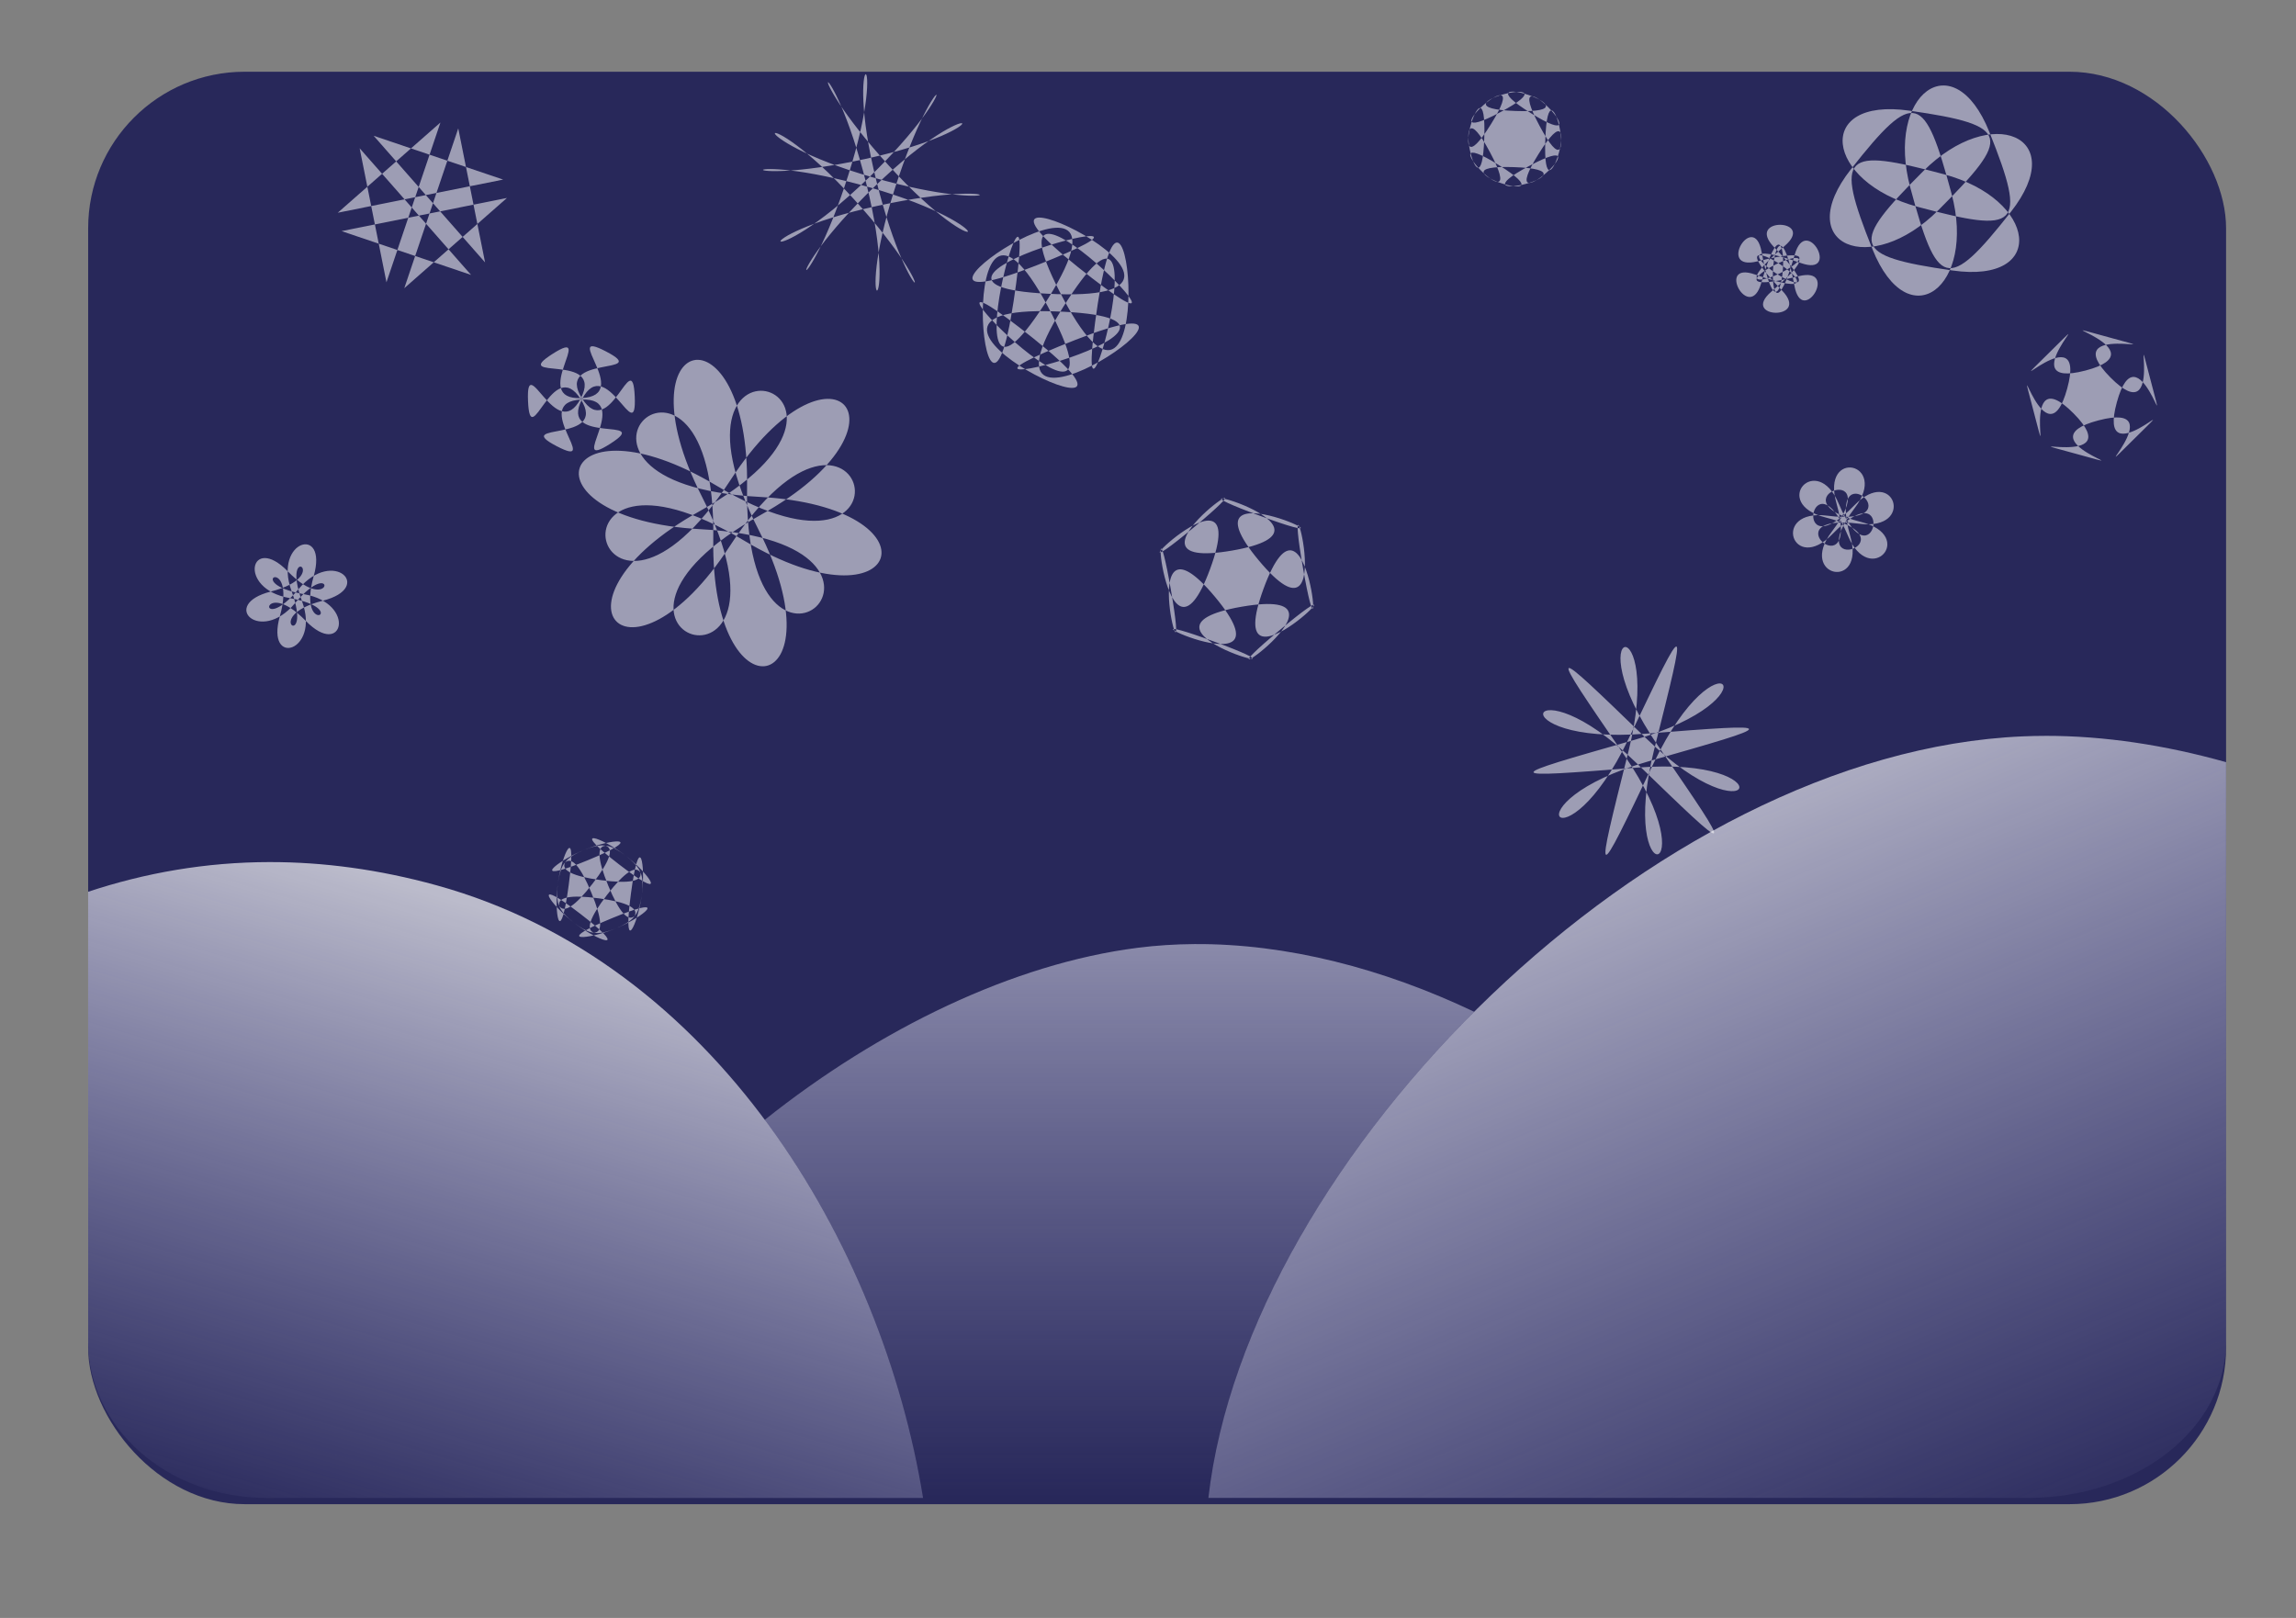
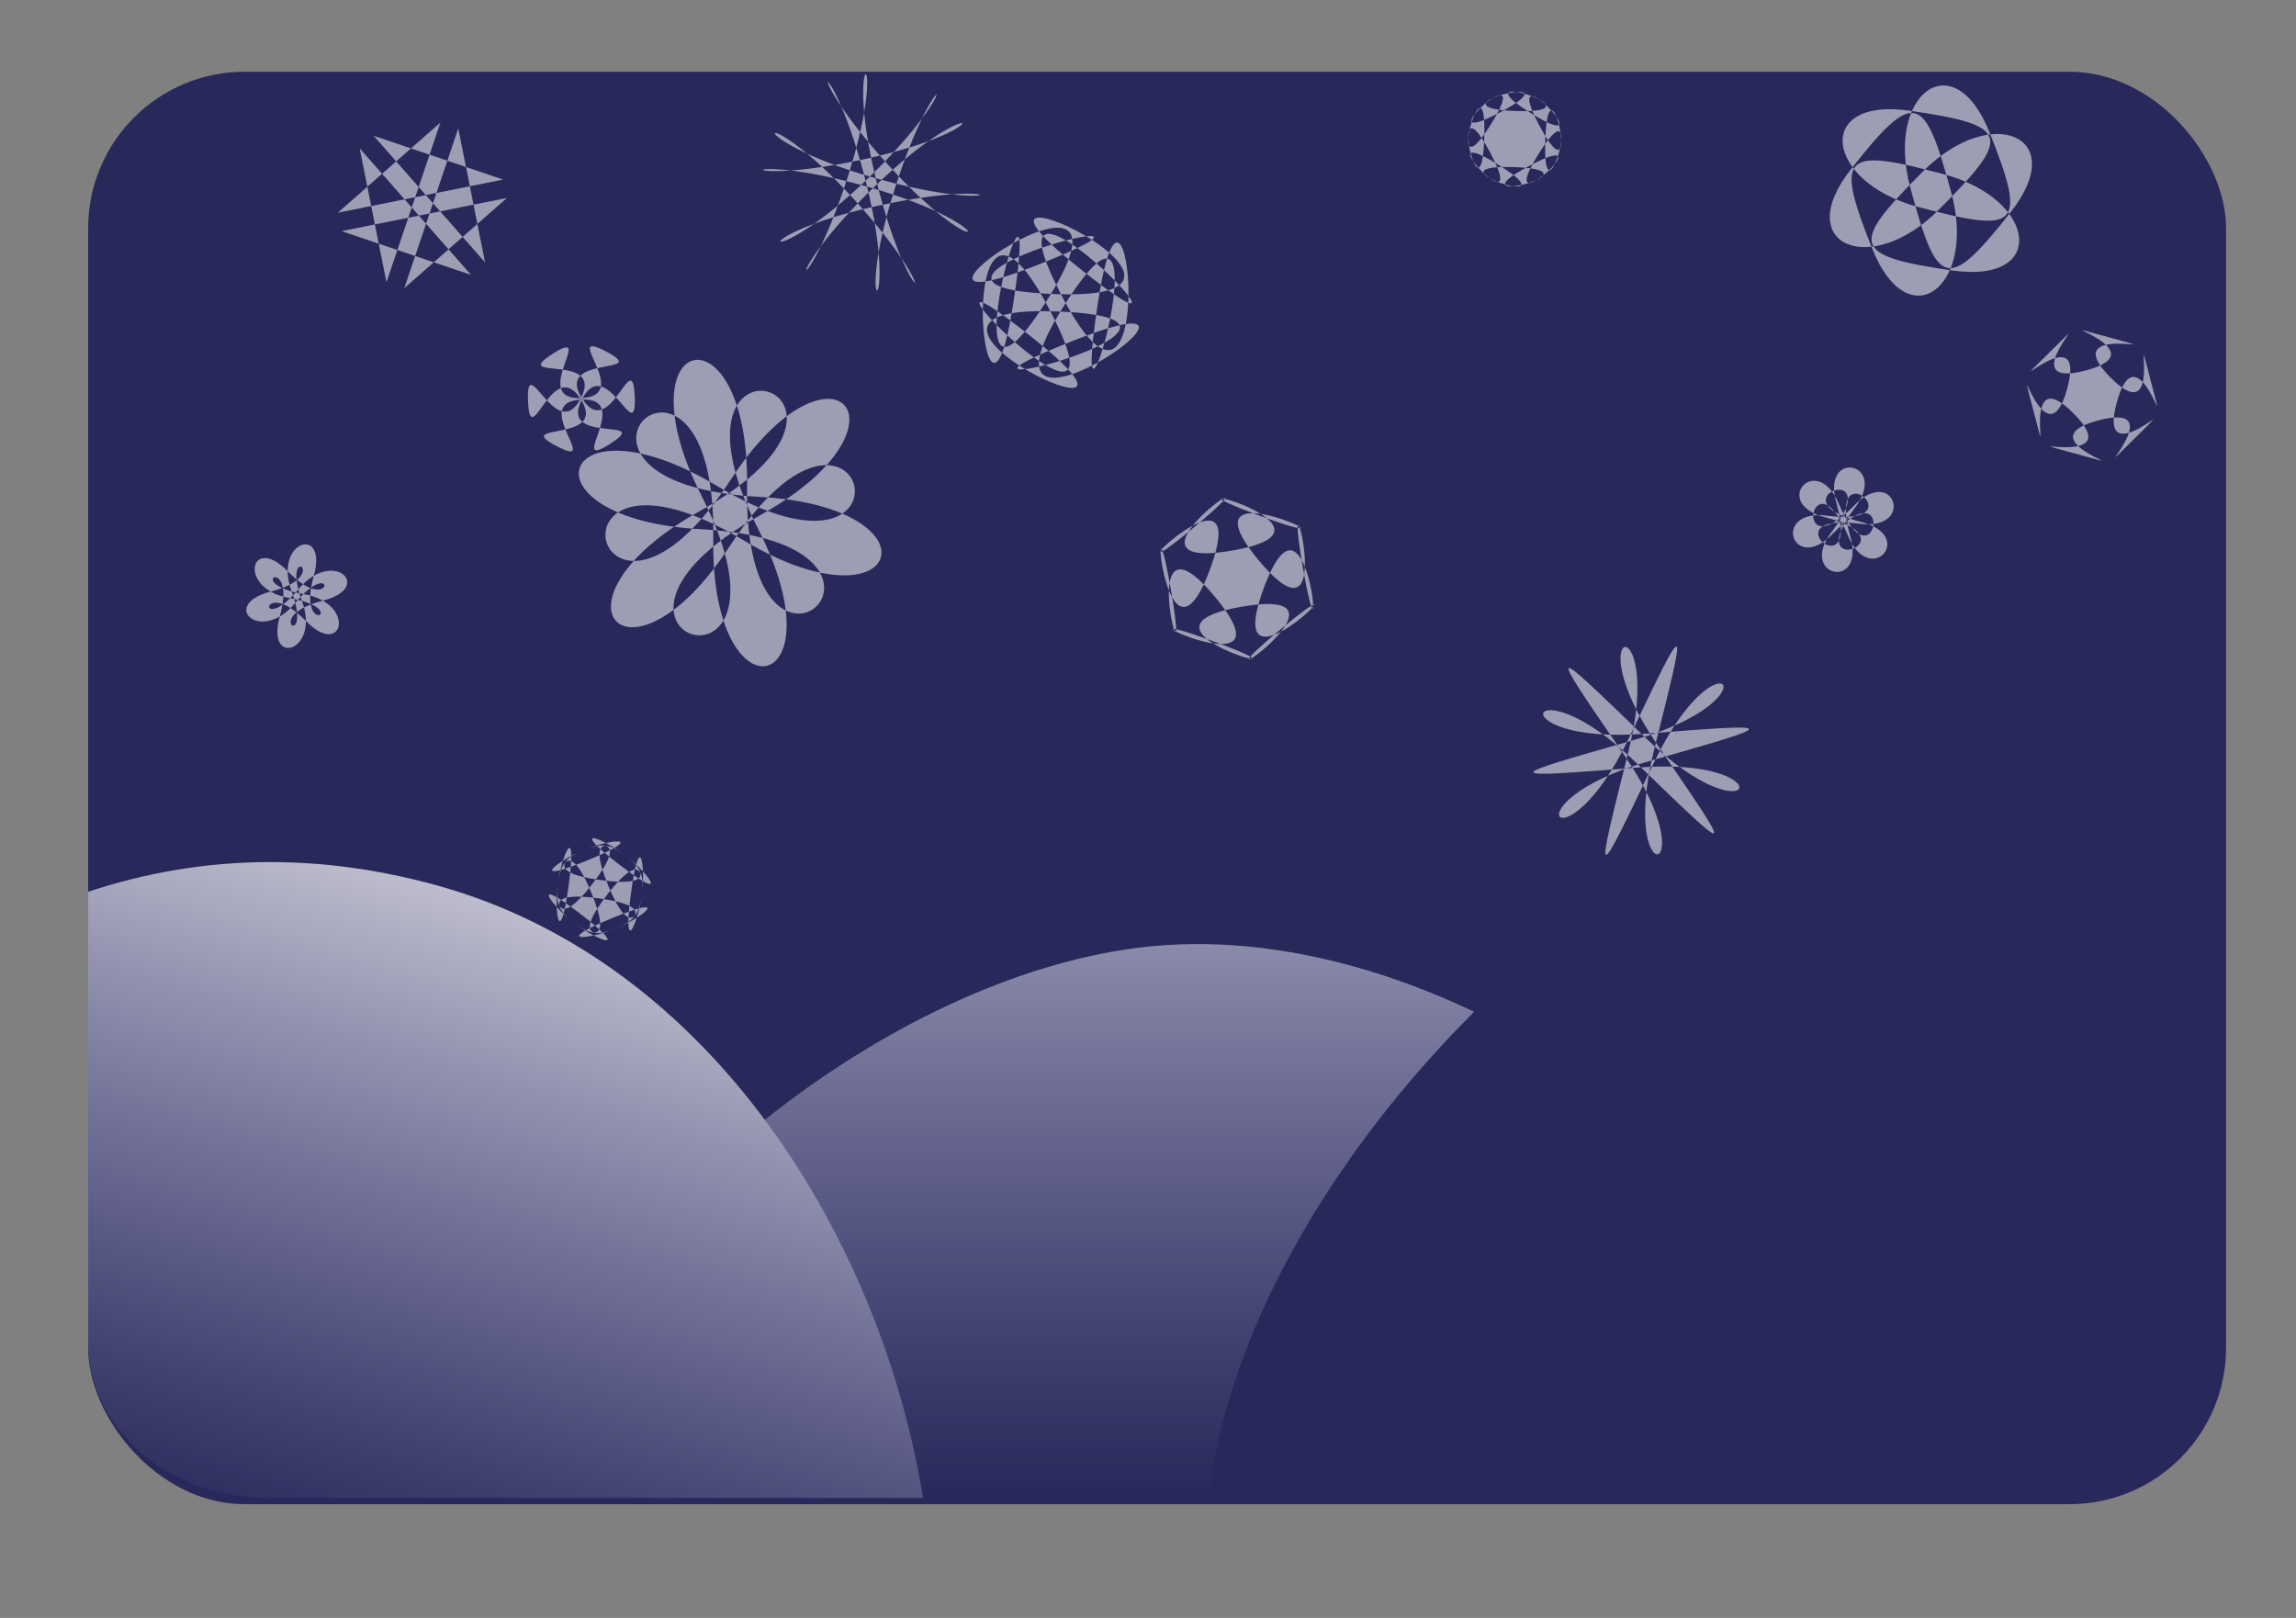
<svg xmlns="http://www.w3.org/2000/svg" xmlns:ns1="http://sodipodi.sourceforge.net/DTD/sodipodi-0.dtd" xmlns:ns2="http://www.inkscape.org/namespaces/inkscape" id="svg2" ns1:docname="snowflakes.svg" viewBox="0 0 744.09 524.41" version="1.1" ns2:version="0.47 r22583">
  <rect x="0" y="0" width="744.09" height="524.41" fill="#808080" stroke="none" />
  <defs id="defs4">
    <linearGradient id="linearGradient5310" y2="489.5" gradientUnits="userSpaceOnUse" x2="28.562" gradientTransform="matrix(1.141 0 0 1 -4.013 523.96)" y1="283.41" x1="97.188" ns2:collect="always">
      <stop id="stop5306" style="stop-color:#ffffff" offset="0" />
      <stop id="stop5308" style="stop-color:#d5d5ff;stop-opacity:0" offset="1" />
    </linearGradient>
    <linearGradient id="linearGradient5328" y2="489.5" gradientUnits="userSpaceOnUse" x2="721.44" gradientTransform="matrix(1.263 0 0 1 -189.78 523.96)" y1="242.5" x1="590.88" ns2:collect="always">
      <stop id="stop5324" style="stop-color:#ffffff" offset="0" />
      <stop id="stop5326" style="stop-color:#d5d5ff;stop-opacity:0" offset="1" />
    </linearGradient>
    <linearGradient id="linearGradient6028" y2="489.5" gradientUnits="userSpaceOnUse" x2="386.67" gradientTransform="translate(0 -3.992)" y1="235.46" x1="386.67" ns2:collect="always">
      <stop id="stop5315" style="stop-color:#ffffff" offset="0" />
      <stop id="stop5317" style="stop-color:#d5d5ff;stop-opacity:0" offset="1" />
    </linearGradient>
  </defs>
  <ns1:namedview id="base" bordercolor="#666666" ns2:pageshadow="2" ns2:window-y="-3" pagecolor="#ffffff" ns2:window-height="757" ns2:window-maximized="1" ns2:zoom="0.7" ns2:window-x="-4" showgrid="false" borderopacity="1.0" ns2:current-layer="layer3" ns2:cx="397.58142" ns2:cy="242.59703" units="cm" ns2:window-width="1280" ns2:pageopacity="0.0" ns2:document-units="px" />
  <g id="layer2" ns2:label="background" ns2:groupmode="layer" transform="translate(0 -527.95)">
    <rect id="rect4486" style="opacity:.684;fill-rule:evenodd;fill:#000049" rx="50.722" ry="50.722" height="464.29" width="692.86" y="551.2" x="28.571" />
  </g>
  <g id="layer1" ns2:label="hills" ns2:groupmode="layer" transform="translate(0 -527.95)">
-     <path id="rect5296" style="opacity:.684;fill-rule:evenodd;fill:url(#linearGradient5328)" d="m662.94 766.46c-2.411 0.002-4.792 0.057-7.184 0.156-120.42 4.99-251.53 136.44-264.14 246.84h265.75c35.492 0 64.061-22.619 64.061-50.719v-187.75c-19.674-5.524-39.364-8.545-58.495-8.531z" />
    <path id="path5299" style="opacity:.684;fill-rule:evenodd;fill:url(#linearGradient6028)" d="m387.06 306c-6.23 0.04-12.41 0.44-18.5 1.22-40.06 5.13-83.47 26.06-120.72 55.75 27.2 36.54 44.55 80.63 51.32 122.53h92.46c6.07-53.13 39.57-111.12 86.13-157.56-29.47-14.03-60.73-22.13-90.69-21.94z" transform="translate(0 527.95)" />
    <path id="path5301" style="opacity:.684;fill-rule:evenodd;fill:url(#linearGradient5310)" d="m87.548 807.37c-20.95 0.011-40.639 3.541-58.986 9.625v145.75c0 28.1 25.797 50.719 57.845 50.719h212.74c-13.326-82.549-67.672-173.72-157.64-198.56-18.771-5.183-36.779-7.54-53.96-7.531z" />
  </g>
  <g id="layer3" ns2:label="snowflakes" ns2:groupmode="layer">
    <path id="path5356" style="opacity:.544;fill-rule:evenodd;fill:#ffffff" ns1:type="star" ns1:sides="6" ns1:r1="49.321934" ns1:r2="49.244026" ns1:arg1="0.96007036" ns1:arg2="-2.4032146" transform="matrix(.558 0 0 .558 -34.474 -7.162)" ns2:randomized="0" ns1:cy="132.1132" ns1:cx="307.08636" ns2:rounded="0" ns2:flatsided="false" d="m335.37 172.52-64.703-73.552 15.568 77.844 31.346-92.811-59.63 52.404 96.049-19.259-75.199-25.439 64.703 73.552-15.568-77.844-31.346 92.811 59.63-52.404-96.049 19.259 75.199 25.439z" />
    <path id="path5358" style="opacity:.544;fill-rule:evenodd;fill:#ffffff" ns1:type="star" ns1:sides="6" ns1:r1="27.19919" ns1:r2="108.1595" ns1:arg1="1.1902899" ns1:arg2="-1.8337686" transform="matrix(.248 0 0 .248 519.8 20.486)" ns2:randomized="0" ns1:cy="166.4584" ns1:cx="427.29453" ns2:rounded="1" ns2:flatsided="false" d="m437.4 191.71c95.5-95.707 95.61-110.47-38.22-129.69-125.04-17.964-110.76 93.25 11.29 125.81 130.64 34.855 143.48 27.572 93.21-97.945-46.965-117.27-136.14-49.292-103.31 72.691 35.134 130.56 47.862 138.04 131.43 31.75 78.074-99.307-25.38-142.54-114.61-53.125-95.505 95.709-95.617 110.47 38.218 129.69 125.04 17.961 110.76-93.252-11.297-125.82-130.64-34.855-143.48-27.572-93.21 97.945 46.965 117.27 136.14 49.292 103.31-72.691-35.13-130.55-47.86-138.02-131.42-31.73-78.074 99.307 25.38 142.54 114.61 53.125z" />
    <path id="path5362" style="opacity:.544;fill-rule:evenodd;fill:#ffffff" ns1:type="star" ns1:sides="6" ns1:r1="72.73098" ns1:r2="1.0182338" ns1:arg1="1.5707963" ns1:arg2="2.0943951" transform="matrix(.211 0.11 -0.11 .211 146.78 72.386)" ns2:randomized="0" ns1:cy="131.10306" ns1:cx="265.6701" ns2:rounded="1" ns2:flatsided="false" d="m265.67 203.83c-71.851 0 61.716-35.924-0.509-71.849s-26.552 97.708-62.478 35.484c-35.925-62.225 61.969 35.485 61.969-36.365 0-71.851-97.894 25.859-61.969-36.365 35.925-62.225 0.253 71.409 62.478 35.484s-71.342-71.849 0.509-71.849-61.716 35.924 0.509 71.849 26.552-97.708 62.478-35.484c35.925 62.225-61.969-35.485-61.969 36.365 0 71.851 97.894-25.859 61.969 36.365-35.925 62.225-0.253-71.409-62.478-35.484s71.342 71.849-0.509 71.849z" />
    <path id="path5364" style="opacity:.544;fill-rule:evenodd;fill:#ffffff" ns1:type="star" ns1:sides="6" ns1:r1="35.470596" ns1:r2="10.332576" ns1:arg1="1.2220253" ns1:arg2="-0.24851384" transform="matrix(.241 0 0 .241 -67.166 156.27)" ns2:randomized="0" ns1:cy="153.32642" ns1:cx="677.81238" ns2:rounded="2" ns2:flatsided="false" d="m689.93 186.66c50.161 51.479 68.673-23.368-2.107-35.876-87.189-15.409-8.801-55.513-32.823 29.707-19.501 69.18 54.574 47.789 30.017-19.763-30.25-83.213 43.675-35.378-42.138-13.572-69.663 17.702-14.099 71.156 32.123 16.114 56.939-67.804 52.476 20.135-9.315-43.279-50.161-51.479-68.673 23.368 2.107 35.876 87.189 15.409 8.801 55.513 32.823-29.707 19.501-69.18-54.574-47.789-30.017 19.763 30.25 83.213-43.675 35.378 42.138 13.572 69.663-17.702 14.099-71.156-32.123-16.114-56.939 67.804-52.476-20.135 9.315 43.279z" />
    <path id="path5366" style="opacity:.544;fill-rule:evenodd;fill:#ffffff" ns1:type="star" ns1:sides="6" ns1:r1="24.285713" ns1:r2="10.332576" ns1:arg1="1.2753555" ns1:arg2="1.7989543" transform="matrix(.683 0.431 -0.431 .683 300.25 -273.01)" ns2:randomized="0" ns1:cy="170.49901" ns1:cx="660.63977" ns2:rounded="2" ns2:flatsided="false" d="m667.71 193.73c-30.966 9.424 22.121-5.848-9.408-13.169-31.53-7.321 9.397 29.781-14.248 7.676s16.125 16.234 6.7-14.732c-9.424-30.966-21.093 23.028-13.771-8.502 7.321-31.53-5.997 22.081 16.108-1.563 22.105-23.645-30.489-6.753 0.477-16.177 30.966-9.424-22.121 5.848 9.408 13.169 31.53 7.321-9.397-29.781 14.248-7.676s-16.125-16.234-6.7 14.732c9.424 30.966 21.093-23.028 13.771 8.502-7.321 31.53 5.997-22.081-16.108 1.563-22.105 23.645 30.489 6.753-0.477 16.177z" />
    <path id="path5368" style="opacity:.544;fill-rule:evenodd;fill:#ffffff" ns1:type="star" ns1:sides="6" ns1:r1="39.44772" ns1:r2="16.783388" ns1:arg1="0.87605805" ns1:arg2="1.3996568" transform="matrix(.55 0 0 .55 135.84 101)" ns2:randomized="0" ns1:cy="157.36703" ns1:cx="481.84277" ns2:rounded="3" ns2:flatsided="false" d="m507.1 187.67c-60.586 50.488 55.317-27.197-22.396-13.766s57.541 47.709-16.476 20.485c-74.017-27.225 51.212 34.307 0.724-26.278-50.488-60.586-12.547 73.686-25.978-4.026-13.431-77.713-4.105 61.505 23.12-12.512s-70.088 25.977-9.502-24.511-55.317 27.197 22.396 13.766-57.541-47.709 16.476-20.485c74.017 27.225-51.212-34.307-0.724 26.278 50.488 60.586 12.547-73.686 25.978 4.026 13.431 77.713 4.105-61.505-23.12 12.512s70.088-25.977 9.502 24.511z" />
    <path id="path5370" style="opacity:.544;fill-rule:evenodd;fill:#ffffff" ns1:type="star" ns1:sides="6" ns1:r1="36.770107" ns1:r2="39.960915" ns1:arg1="1.2924967" ns1:arg2="0.12732624" transform="matrix(.146 0 0 .146 525.13 153.59)" ns2:randomized="0" ns1:cy="101.80864" ns1:cx="494.97476" ns2:rounded="3" ns2:flatsided="false" d="m505.08 137.16c49.024 117.05 152.63 0.585 29.536-30.281-199.65-50.066 59.456-142.44-65.205 21.352-76.855 100.98 75.806 132.47 40.992 10.438-56.47-197.94 153.08-19.73-51.09-45.791-125.88-16.068-76.82 131.88 11.45 40.721 143.19-147.88 93.63 122.71 14.11-67.147-49.02-117.05-152.62-0.585-29.53 30.281 199.65 50.066-59.46 142.45 65.2-21.351 76.86-100.98-75.8-132.47-40.99-10.439 56.47 197.94-153.09 19.731 51.09 45.796 125.88 16.07 76.82-131.89-11.45-40.721-143.19 147.87-93.63-122.71-14.11 67.141z" />
    <path id="path5372" style="opacity:.544;fill-rule:evenodd;fill:#ffffff" ns1:type="star" ns1:sides="6" ns1:r1="48.581936" ns1:r2="52.149776" ns1:arg1="1.6332151" ns1:arg2="0.024642707" transform="matrix(.178 -.105 .105 .178 166.11 158.5)" ns2:randomized="0" ns1:cy="205.85435" ns1:cx="274.76151" ns2:rounded="4" ns2:flatsided="false" d="m271.73 254.34c139.07 254.95 297.05 113.52 55.17-47.2-325.76-216.45 108.06-313.54-95.64 20.33-151.26 247.92 50.21 314.01 68.46 24.18 24.56-390.34 325.56-63.19-65.43-72.66-290.33-7.04-246.84 200.49 13.29 71.37 350.33-173.89 217.5 250.36 30.21-92.99-139.07-254.95-297.05-113.52-55.16 47.2 325.76 216.45-108.07 313.54 95.64-20.33 151.25-247.92-50.22-314.02-68.46-24.18-24.57 390.34-325.57 63.19 65.43 72.66 290.32 7.04 246.83-200.49-13.3-71.37-350.33 173.89-217.5-250.36-30.21 92.99z" />
-     <path id="path5374" style="opacity:.544;fill-rule:evenodd;fill:#ffffff" ns1:type="star" ns1:sides="6" ns1:r1="27.737841" ns1:r2="29.713846" ns1:arg1="1.3876855" ns1:arg2="2.8973961" transform="matrix(.258 0 0 .258 450.08 62.678)" ns2:randomized="0" ns1:cy="94.737572" ns1:cx="488.91382" ns2:rounded="4" ns2:flatsided="false" d="m493.96 122.01c-109.41-113.38 114.65 32.492-33.883-20.09-50.179-17.764-6.954 61.99 7.738 10.827 43.488-151.44 29.186 115.54 0.457-39.389-9.706-52.338-57.162 24.972-5.508 12.114 152.9-38.06-85.463 83.044 34.34-19.299 40.474-34.575-50.208-37.018-13.245 1.287 109.41 113.38-114.65-32.492 33.883 20.09 50.179 17.764 6.954-61.99-7.738-10.827-43.488 151.44-29.186-115.54-0.457 39.389 9.706 52.338 57.162-24.972 5.508-12.114-152.9 38.06 85.463-83.044-34.34 19.299-40.474 34.575 50.208 37.018 13.245-1.287z" />
    <path id="path5376" style="opacity:.544;fill-rule:evenodd;fill:#ffffff" ns1:type="star" ns1:sides="6" ns1:r1="7.3540211" ns1:r2="5.4372263" ns1:arg1="-0.27829961" ns1:arg2="3.0633223" transform="matrix(.77 0 0 .77 197.44 192.14)" ns2:randomized="0" ns1:cy="66.4533" ns1:cx="434.3656" ns2:rounded="5" ns2:flatsided="false" d="m441.44 64.433c-36.033-52.461 2.963-59.293-12.492 2.445-14.19 56.688-14.467 57.425 10.706 4.688 27.416-57.436 52.831-27.081-8.364-9.595-56.188 16.055-56.965 16.184 1.293 11.616 63.449-4.975 49.868 32.213 4.128-12.041-41.998-40.633-42.498-41.242-9.413 6.927 36.033 52.461-2.963 59.293 12.492-2.445 14.19-56.688 14.467-57.425-10.706-4.688-27.416 57.436-52.831 27.081 8.364 9.595 56.188-16.055 56.965-16.184-1.293-11.616-63.449 4.975-49.868-32.213-4.128 12.041 41.998 40.633 42.498 41.242 9.413-6.927z" />
    <path id="path5378" style="opacity:.544;fill-rule:evenodd;fill:#ffffff" ns1:type="star" ns1:sides="6" ns1:r1="18.571428" ns1:r2="5.4098525" ns1:arg1="1.1801893" ns1:arg2="1.7037881" transform="matrix(.548 0 0 .548 -32.01 237.41)" ns2:randomized="0" ns1:cy="92.717262" ns1:cx="413.1524" ns2:rounded="5" ns2:flatsided="false" d="m420.22 109.89c-65.409 26.933 62.324-2.431-7.788-11.811-70.112-9.38 45.41 52.527-10.619 9.348s33.267 52.759 6.334-12.65-22.785 65.59-13.405-4.522c9.38-70.112-29.057 55.189 14.122-0.84s-68.195 13.063-2.786-13.87-62.324 2.431 7.788 11.811c70.112 9.38-45.41-52.527 10.619-9.348s-33.267-52.759-6.334 12.65 22.785-65.59 13.405 4.522c-9.38 70.112 29.057-55.189-14.122 0.84s68.195-13.063 2.786 13.87z" />
    <path id="path5380" style="opacity:.544;fill-rule:evenodd;fill:#ffffff" ns1:type="star" ns1:sides="6" ns1:r1="20.824827" ns1:r2="4.4812117" ns1:arg1="1.3258177" ns1:arg2="-1.2619619" transform="matrix(.377 0 0 .377 191.38 -45.525)" ns2:randomized="0" ns1:cy="277.57516" ns1:cx="241.42645" ns2:rounded="5" ns2:flatsided="false" d="m246.48 297.78c120.9-26.373 115.28 9.561-3.689-24.472-119.52-34.19-100.01-73.192-16.333 18.745 83.29 91.517 49.361 104.62 19.349-15.431-30.15-120.6 13.384-123.2-24.4-4.772-37.611 117.89-65.921 95.057 23.038 9.042 89.368-86.411 113.39-50.011-8.067-23.517-120.9 26.373-115.28-9.561 3.689 24.472 119.52 34.19 100.01 73.192 16.333-18.745-83.29-91.517-49.361-104.62-19.349 15.431 30.15 120.6-13.384 123.2 24.4 4.772 37.611-117.89 65.921-95.057-23.038-9.042-89.368 86.411-113.39 50.011 8.067 23.517z" />
    <path id="path5382" style="opacity:.544;fill-rule:evenodd;fill:#ffffff" ns1:type="star" ns1:sides="6" ns1:r1="17.172592" ns1:r2="15.801392" ns1:arg1="1.080839" ns1:arg2="1.6044378" transform="matrix(.576 0 0 .576 301.81 -99.1)" ns2:randomized="0" ns1:cy="250.30106" ns1:cx="328.29959" ns2:rounded="6" ns2:flatsided="false" d="m336.38 265.45c-45.722 24.385 43.177 2.383-8.613 0.64-51.789-1.743 35.429 26.186-8.55-1.218-43.98-27.404 19.525 38.584-4.861-7.139-24.385-45.722-4.963 43.776-3.22-8.014 1.743-51.789-23.652 36.201 3.752-7.779s-40.393 17.59 5.33-6.796c45.722-24.385-43.177-2.383 8.613-0.64 51.789 1.743-35.429-26.186 8.55 1.218 43.98 27.404-19.525-38.584 4.861 7.139 24.385 45.722 4.963-43.776 3.22 8.014-1.743 51.789 23.652-36.201-3.752 7.779s40.393-17.59-5.33 6.796z" />
    <path id="path5384" style="opacity:.544;fill-rule:evenodd;fill:#ffffff" ns1:type="star" d="m336.38 265.45c-80.862 31.701 78.192-8.714-8.613-11.635-83.816-2.82 56.997 63.37-8.55 11.057-67.885-54.178 46.642 63.36 5.77-13.276-39.466-73.997-26.381 81.046-13.851-1.876 12.977-85.879-31.55 72.073 14.382-1.641 44.351-71.177-83.379 17.676-5.301-12.933 80.862-31.701-78.192 8.714 8.613 11.635 83.816 2.82-56.997-63.37 8.55-11.057 67.885 54.178-46.642-63.36-5.77 13.276 39.466 73.997 26.381-81.046 13.851 1.876-12.977 85.879 31.55-72.073-14.382 1.641-44.351 71.177 83.379-17.676 5.301 12.933z" ns1:r1="17.172592" ns2:flatsided="false" transform="matrix(.794 0 0 .794 81.45 -100.61)" ns1:arg2="1.7207546" ns1:arg1="1.080839" ns2:randomized="0" ns1:cy="250.30106" ns1:cx="328.29959" ns2:rounded="6" ns1:r2="3.5575168" ns1:sides="6" />
  </g>
</svg>